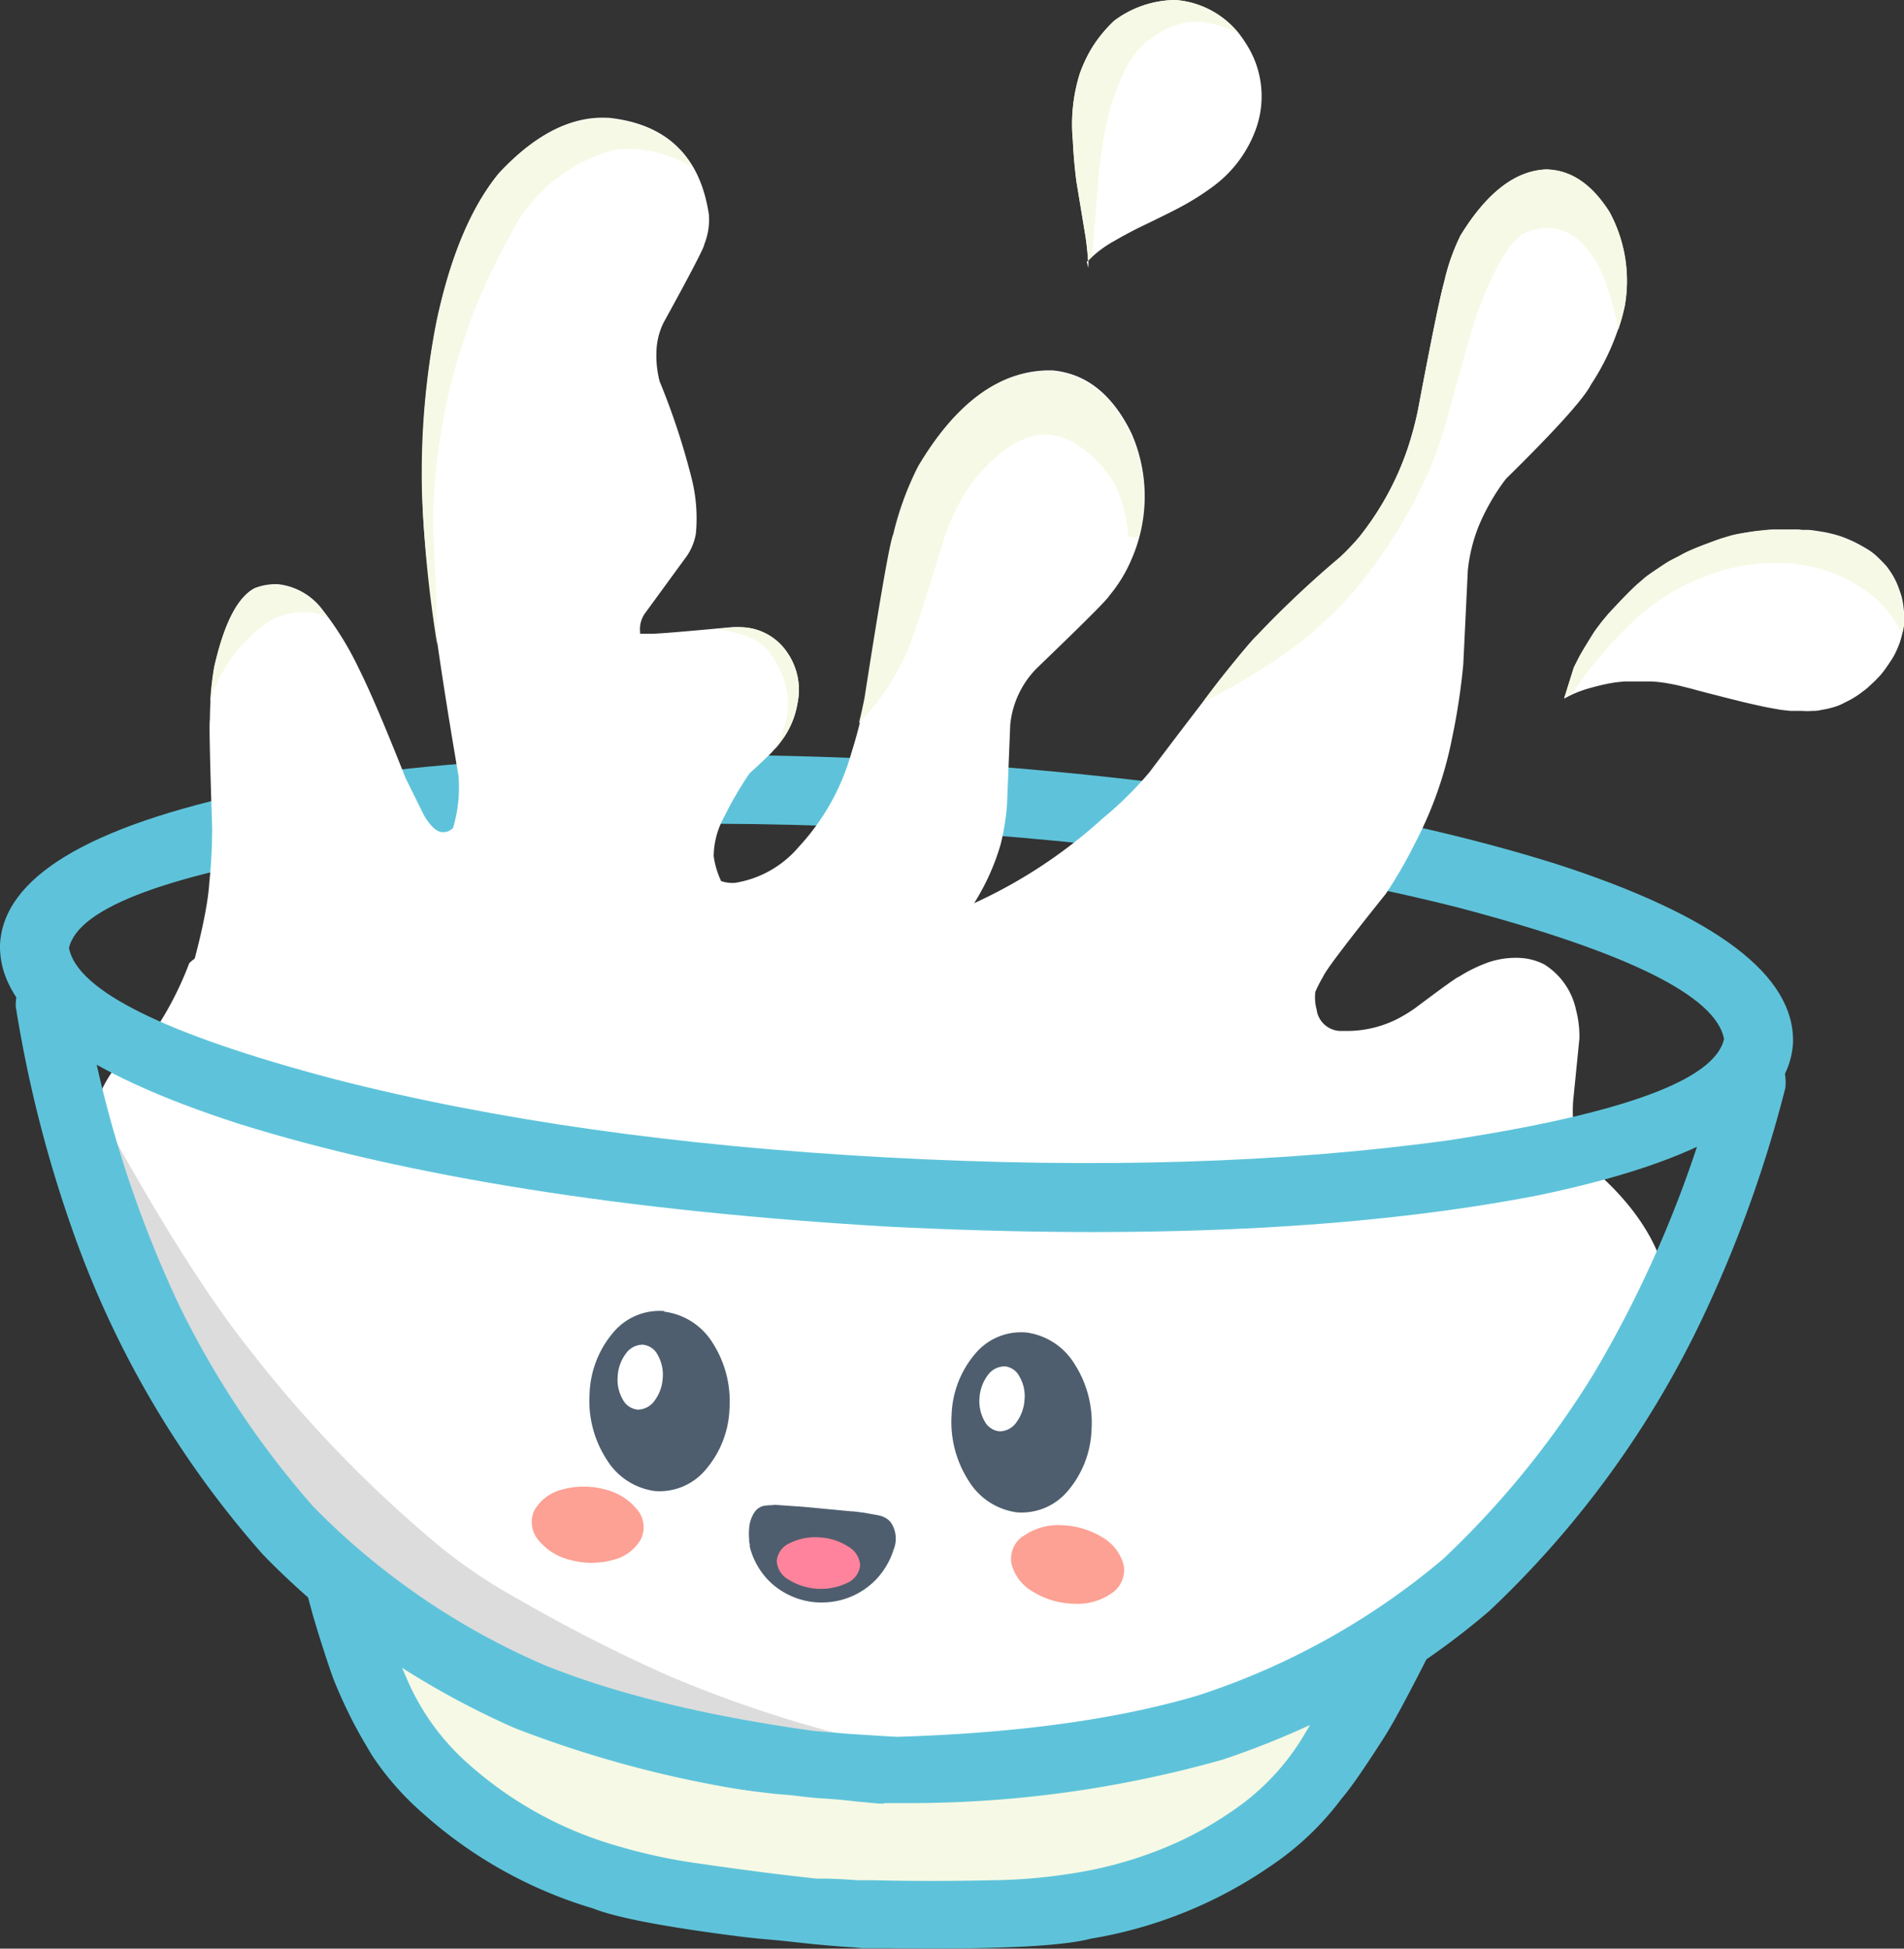
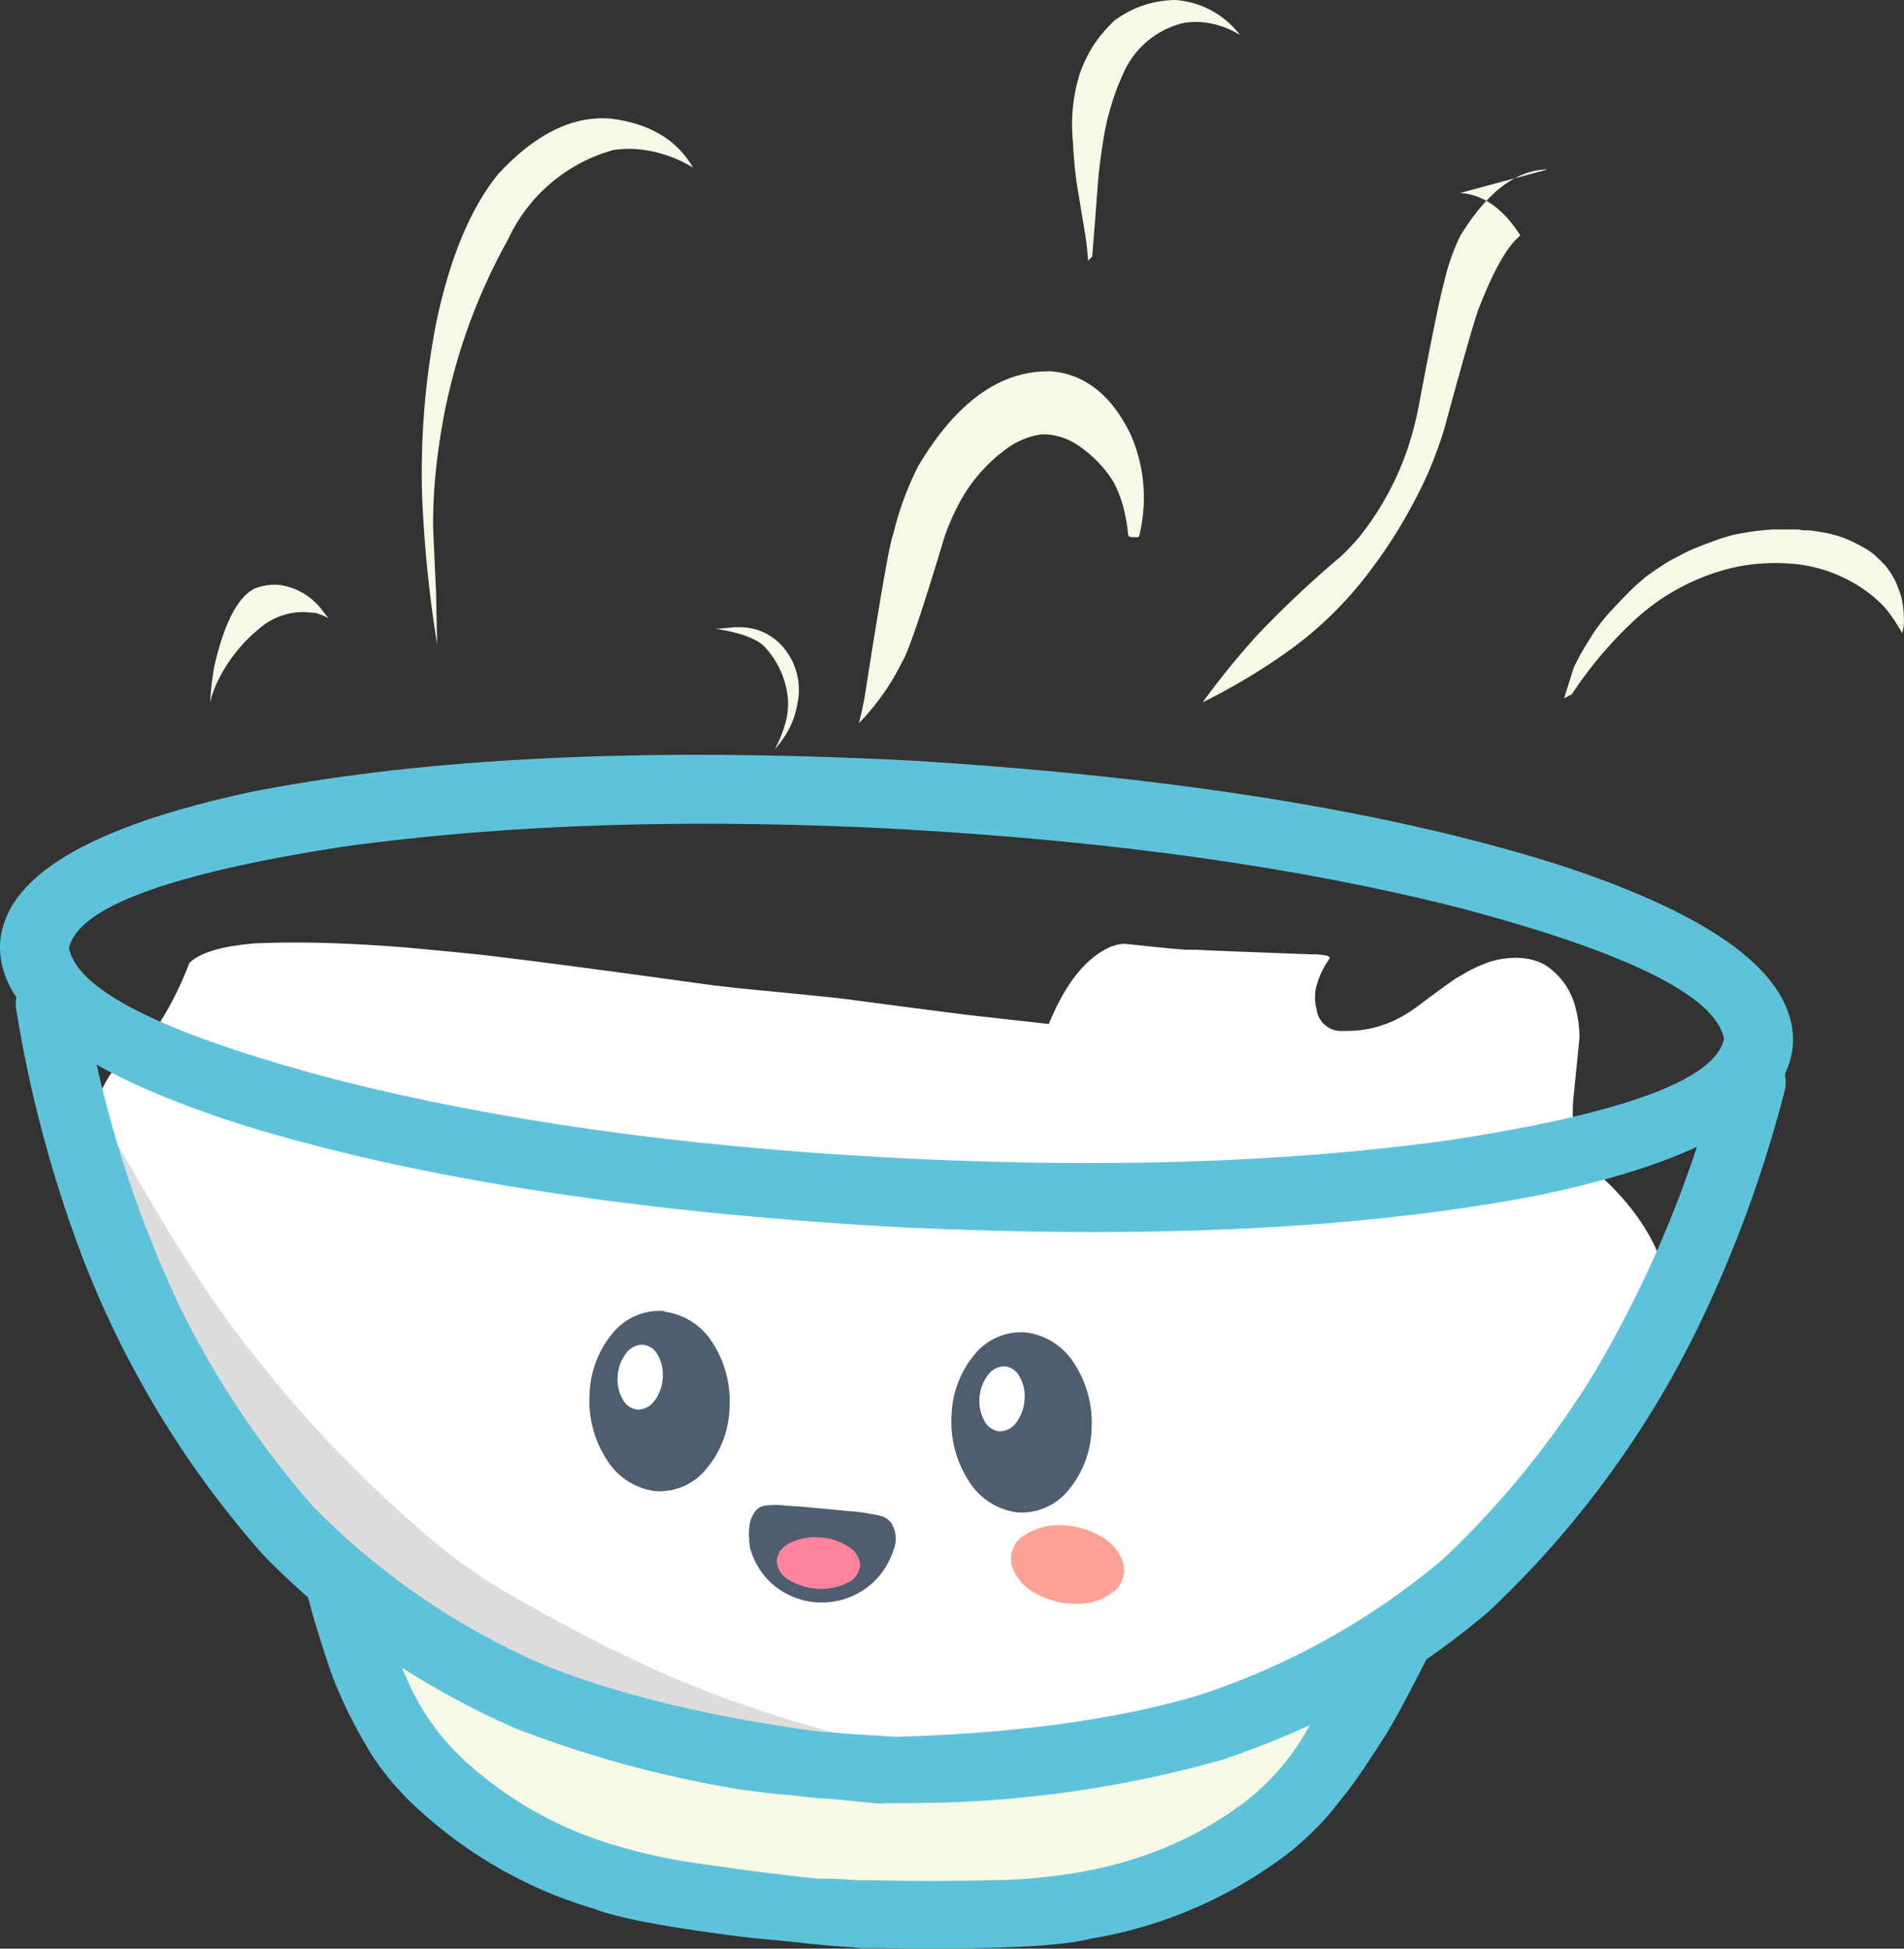
<svg xmlns="http://www.w3.org/2000/svg" viewBox="0 0 184.08 188.39">
  <rect x="0" y="0" width="184.08" height="188.39" fill="#333333" stroke="none" />
  <defs>
    <style>.cls-1{fill:#f6f9e5;}.cls-2{fill:#fff;}.cls-3{fill:#dcdcdc;}.cls-4{fill:#5ec3da;}.cls-5{fill:#a34054;}.cls-6{fill:#4e5e6e;}.cls-7{fill:#ff839c;}.cls-8{fill:#fca194;}</style>
  </defs>
  <title>bowl</title>
  <g id="Calque_2" data-name="Calque 2">
    <g id="Calque_1-2" data-name="Calque 1">
      <path class="cls-1" d="M37.11,156.17l3.48,15.55a30.65,30.65,0,0,0,5.54,5.9,38.33,38.33,0,0,0,12.3,5.76A90.51,90.51,0,0,0,76,186.07a98.75,98.75,0,0,0,19.44.32q10.65-1.12,17-3.85,15.69-7.23,15.93-18.23c-.06-.28-.2-.37-.4-.27q-11.6,3.74-15,4.59a61.58,61.58,0,0,1-8.86,2.06,82.65,82.65,0,0,1-21.37,1A69,69,0,0,1,73.29,170q-10.61-2.76-18.9-5.27-5.67-1.68-17.28-8.58" />
      <path class="cls-2" d="M144,93a14.29,14.29,0,0,0-2.95,1.43c-.13,0-1.52,1-4.19,3A14.3,14.3,0,0,1,135,98.56a10.83,10.83,0,0,1-4.89,1.11h-.38a2.38,2.38,0,0,1-2.44-2.07,4.57,4.57,0,0,1-.08-2,8.16,8.16,0,0,1,1.31-2.89c.06-.13,0-.23-.2-.31a7.36,7.36,0,0,0-1.25-.14l-.42,0c-5.89-.22-9.54-.36-11-.44l-.63,0h-.26q-1.24-.06-5.94-.57a3.3,3.3,0,0,0-1.26.23l-.06,0Q103.85,93,101.4,99h0l-7.85-.88q-5.67-.72-11.52-1.5-1.36-.19-10.43-1.06l-2.87-.33Q55,93.32,48.05,92.49q-1.45-.21-8.48-.86c-1.53-.13-3-.23-4.41-.31-3.92-.22-7.41-.25-10.48-.12q-4.87.4-6.38,1.91l0,0a32.33,32.33,0,0,1-3.62,6.93h0l-.89.65,0,0q-10.46,7.59.66,26.89a67.84,67.84,0,0,0,9.94,14.43A60.75,60.75,0,0,0,37.52,153.4l8,10.4,2.31,1.07q6.77,3.42,25.38,6.53c1.42.21,3,.36,4.72.46a149.41,149.41,0,0,0,21.49-.8q14.27-1.22,22.57-4.45a75.3,75.3,0,0,0,19.06-11q18.22-14.38,20.39-27.3.71-8.89-8.6-16.24h0a15.38,15.38,0,0,1-.58-2.29,14.21,14.21,0,0,1-.17-3.3l.61-6.1a10.26,10.26,0,0,0-.33-2.75,6.86,6.86,0,0,0-3.08-4.4,5.81,5.81,0,0,0-2.34-.62A8.34,8.34,0,0,0,144,93Z" />
      <path class="cls-3" d="M8.3,105l7.86,25.58L17.3,133A53.71,53.71,0,0,0,31.59,150.7a68.79,68.79,0,0,0,23.6,12.16q7.92,3.13,32,6.19A120.54,120.54,0,0,1,64.62,162,155.53,155.53,0,0,1,50,154.54a50.49,50.49,0,0,1-7.21-4.81,121.82,121.82,0,0,1-18.37-18.88q-6.75-8.37-16.17-25.93" />
      <path class="cls-4" d="M87.58,80.19q30.48,1.74,53.48,7.57,24.45,6.46,25.62,12.68-1.29,5.93-26.62,9.8-23.93,3.3-54.27,1.66T32.3,104.32Q7.85,97.86,6.67,91.65,8,85.73,33.28,81.84q23.94-3.3,54.28-1.66m.14-6.67q-38-1.91-63.17,3Q.45,81.6,0,91.35q-.19,9.8,23.11,17.3,24.6,7.68,62.6,9.93,37.53,1.9,62.91-3,24.16-5,24.73-14.75.3-9.8-22.91-17.31-24.51-7.69-62.51-10" />
-       <path class="cls-2" d="M113.64,0a10,10,0,0,0-5.91,2,13.14,13.14,0,0,0-2.12,2.56,13.58,13.58,0,0,0-1.22,2.57,16.46,16.46,0,0,0-.67,6.42c.06,1.25.17,2.6.35,4l.84,5.08c.14.86.23,1.72.29,2.58a10.79,10.79,0,0,1,2.54-1.92c.63-.37,1.39-.78,2.27-1.23q3.31-1.59,4.28-2.13a24.75,24.75,0,0,0,3.12-2,11.92,11.92,0,0,0,4-5.42,9.36,9.36,0,0,0-1-8.38A8.8,8.8,0,0,0,113.66,0Zm-8.47,25.22c-.08.08-.12.12-.09.13l.15.56,0-.71Zm68.71,26-1.21,0-1.17,0c-.43,0-.9.06-1.4.11s-1,.13-1.59.23-1,.19-1.23.26l-.83.25q-.44.14-1.41.51c-.66.24-1.16.45-1.51.6s-.7.32-1,.49-.66.34-1,.52-.75.46-1.29.82-.94.64-1.19.84l-.74.64c-.25.22-.5.46-.76.72s-.62.62-1.06,1.09-.77.82-1,1.07l-.6.72c-.19.24-.37.49-.56.74s-.48.72-.89,1.39-.71,1.18-.9,1.57l-.38.75-.94,3,.47-.25.4-.19.4-.17.4-.15.41-.14.38-.11.4-.11.39-.1.45-.11.56-.12L156,66l.45-.06.62-.06.66,0,.68,0h.68l.36,0h.23l.62.05.7.09.71.13.53.11.56.14.68.17.62.17.83.22,1.06.27.82.21.84.21.92.23.82.19.9.2c.29.07.63.13,1,.2l.92.16.88.1.71,0,.42,0a7.36,7.36,0,0,0,1,0c.21,0,.49,0,.83-.09a8.21,8.21,0,0,0,1-.21,6.07,6.07,0,0,0,.79-.26c.2-.08.46-.22.8-.39s.6-.33.77-.44.35-.23.52-.36.38-.28.61-.47l.72-.67.55-.57.3-.38c.09-.11.24-.33.46-.65s.38-.57.49-.76.2-.37.28-.55.18-.4.29-.69.2-.64.29-1a6.32,6.32,0,0,0,.17-.87,6,6,0,0,0,0-.79,7.65,7.65,0,0,0-.08-1.05,8.27,8.27,0,0,0-.16-.85c-.06-.21-.16-.5-.3-.88a7,7,0,0,0-.41-.92,7.19,7.19,0,0,0-.39-.64,6.44,6.44,0,0,0-.38-.52c-.12-.14-.32-.35-.59-.62a8.18,8.18,0,0,0-.63-.58c-.16-.12-.31-.24-.47-.34s-.44-.27-.86-.5a10.9,10.9,0,0,0-1.16-.56,8.09,8.09,0,0,0-.89-.33c-.24-.08-.52-.15-.85-.23a10.77,10.77,0,0,0-1.14-.21c-.43-.07-.74-.11-.92-.12l-.45,0ZM149.63,16.38h-.08q-4.5.12-8.35,6.39a20.11,20.11,0,0,0-1.57,4.47q-.6,2.11-2.55,12.45a32.46,32.46,0,0,1-1,3.71,28.18,28.18,0,0,1-4.63,8.47,22.1,22.1,0,0,1-1.9,2,98.92,98.92,0,0,0-8.06,7.6q-1.17,1-10.37,13.2a35.17,35.17,0,0,1-4.51,4.45,48.28,48.28,0,0,1-12.43,8.2h0a22.4,22.4,0,0,0,2.56-5.68,22.77,22.77,0,0,0,.62-3.86l.31-7.7a9,9,0,0,1,2.57-5.48q6.75-6.49,7-7a13.86,13.86,0,0,0,2.17-3.56,15.18,15.18,0,0,0,0-12.11q-2.75-5.68-7.66-6.12h-.07q-7.28-.13-12.82,9.21a29.38,29.38,0,0,0-2.41,6.58q-.47,1-2.78,15.83a47.86,47.86,0,0,1-1.37,5.4,22.13,22.13,0,0,1-5.09,9.06,10.17,10.17,0,0,1-6.2,3.47h-.35a3.41,3.41,0,0,1-.94-.18h0A8.26,8.26,0,0,1,69,82.77,8,8,0,0,1,70,79a34.82,34.82,0,0,1,2.48-4.25h0c1.28-1.16,2-1.86,2.2-2.09a13.66,13.66,0,0,0,1.09-1.37A8.24,8.24,0,0,0,77.1,68a6.32,6.32,0,0,0-1-4.93,5.49,5.49,0,0,0-4.19-2.42h-.05a7.87,7.87,0,0,0-1.31,0c-4.7.44-7.29.65-7.74.62h0l-.92,0h0a.5.5,0,0,1,0-.13,2.65,2.65,0,0,1,.53-1.93l4-5.48a5.42,5.42,0,0,0,.86-2.16,15.8,15.8,0,0,0-.44-5.43,68.63,68.63,0,0,0-3.07-9.28,10,10,0,0,1-.3-3,6.77,6.77,0,0,1,.67-2.64c2.71-4.92,4-7.44,3.94-7.57a6.44,6.44,0,0,0,.46-2.88q-1.26-8.47-9.67-9.38h-.11q-5.28-.28-10.52,5.35-4,4.89-6,14.28a75.9,75.9,0,0,0-1.4,16.6q0,7,3.48,27.33a13.57,13.57,0,0,1-.52,5.09,1.29,1.29,0,0,1-1,.41c-.58,0-1.19-.58-1.81-1.63l-1.78-3.6q-2.94-7.45-4.53-10.61a29.76,29.76,0,0,0-3.43-5.57,6.22,6.22,0,0,0-4.37-2.56,5.57,5.57,0,0,0-2.26.38c-1.65.87-2.94,3.4-3.89,7.59a33,33,0,0,0-.44,5.17q-.11.35.22,10.42c0,1.88-.1,3.63-.27,5.24Q20,89.2,17.36,97.76l61.74,6.39a24.11,24.11,0,0,0-1-3h0a15,15,0,0,0,2.87-.92h0q1.58.91,14.42,4.26a52.47,52.47,0,0,0,9.86,1.55q12.49.65,19-4a7.17,7.17,0,0,0,1.68-1.92,15.71,15.71,0,0,1,2-5.72q.39-.92,6.06-8a44,44,0,0,0,2.77-4.79,37.43,37.43,0,0,0,3.63-10.26,63.78,63.78,0,0,0,1.08-7.1l.44-9.11a15.94,15.94,0,0,1,1-4.15,20.56,20.56,0,0,1,2.69-4.7q7.2-7.08,8.23-9.13a23.15,23.15,0,0,0,3.25-7.59,14,14,0,0,0-1.47-9.06q-2.48-3.91-5.84-4.11Z" />
      <path class="cls-1" d="M113.64,0a10,10,0,0,0-5.91,2,13.14,13.14,0,0,0-2.12,2.56,13.58,13.58,0,0,0-1.22,2.57,16.46,16.46,0,0,0-.67,6.42c.06,1.25.17,2.6.35,4l.84,5.08c.14.86.23,1.72.29,2.58q.18-.2.39-.39h0q.21-2.43.58-7.42.14-1.57.48-3.75a24.79,24.79,0,0,1,2.08-6.83,8.5,8.5,0,0,1,5.66-4.59,6.88,6.88,0,0,1,1.63-.1,8.41,8.41,0,0,1,3.87,1.26A8.63,8.63,0,0,0,113.66,0Z" />
      <path class="cls-1" d="M48.2,16.79q-4,4.89-6,14.28a75.9,75.9,0,0,0-1.4,16.6,120.56,120.56,0,0,0,1.46,14.6l-.1-4.91-.29-6.44a52.79,52.79,0,0,1,.57-7.81,57,57,0,0,1,6.7-20,15.86,15.86,0,0,1,10.18-8.61,10.79,10.79,0,0,1,2.12-.09A12.44,12.44,0,0,1,67,16.2q-2.4-4.12-8.14-4.75h-.11Q53.44,11.16,48.2,16.79Z" />
      <path class="cls-1" d="M70.57,60.68l-1.42.13h0c.29,0,.57.07.86.12,2.09.4,3.46,1,4.09,1.8a8.46,8.46,0,0,1,2.08,4.91A6.94,6.94,0,0,1,75.9,70a11.35,11.35,0,0,1-1,2.45,12.34,12.34,0,0,0,.87-1.12A8.24,8.24,0,0,0,77.1,68a6.32,6.32,0,0,0-1-4.93,5.49,5.49,0,0,0-4.19-2.42h-.05A7.87,7.87,0,0,0,70.57,60.68Z" />
      <path class="cls-1" d="M24.59,56.91c-1.65.87-2.94,3.4-3.89,7.59a28.85,28.85,0,0,0-.38,3.42,8.89,8.89,0,0,1,.52-1.61,15,15,0,0,1,4.29-5.59,6.4,6.4,0,0,1,4.7-1.52l.7.06a6.33,6.33,0,0,1,1.22.51c-.17-.23-.35-.46-.53-.68a6.22,6.22,0,0,0-4.37-2.56A5.57,5.57,0,0,0,24.59,56.91Z" />
      <path class="cls-1" d="M88.77,45.07a29.38,29.38,0,0,0-2.41,6.58q-.47,1-2.78,15.83c-.17.86-.35,1.67-.54,2.44a23.32,23.32,0,0,0,4.24-6.05q.84-1.35,4.08-12.1a22.56,22.56,0,0,1,1.17-2.72,15.46,15.46,0,0,1,4.54-5.48A7.53,7.53,0,0,1,100.64,42a5.61,5.61,0,0,1,.58,0,6.19,6.19,0,0,1,3.27,1.24,11.49,11.49,0,0,1,3.2,3.42,12.41,12.41,0,0,1,.84,2.09,16.69,16.69,0,0,1,.54,2.94c0,.1.08.18.22.23a4.36,4.36,0,0,0,.82,0h0a15.27,15.27,0,0,0-.79-9.9q-2.75-5.68-7.66-6.12h-.07Q94.32,35.73,88.77,45.07Z" />
-       <path class="cls-1" d="M149.63,16.38h-.08q-4.5.12-8.35,6.39a20.11,20.11,0,0,0-1.57,4.47q-.6,2.11-2.55,12.45a32.46,32.46,0,0,1-1,3.71,28.18,28.18,0,0,1-4.63,8.47,22.1,22.1,0,0,1-1.9,2,98.92,98.92,0,0,0-8.06,7.6,78.88,78.88,0,0,0-5.22,6.43,60.1,60.1,0,0,0,7.55-4.44,36.34,36.34,0,0,0,8.87-8.58,48.66,48.66,0,0,0,5.37-9.13,42.39,42.39,0,0,0,1.58-4.3q3-11.07,3.48-12,2.05-5.22,3.87-6.68a5.27,5.27,0,0,1,2.83-.74,5,5,0,0,1,3.25,1.61,9.72,9.72,0,0,1,1.91,3,27,27,0,0,1,1.47,5.25,17.37,17.37,0,0,0,.64-2.33,14,14,0,0,0-1.47-9.06q-2.48-3.91-5.84-4.11Z" />
+       <path class="cls-1" d="M149.63,16.38h-.08q-4.5.12-8.35,6.39a20.11,20.11,0,0,0-1.57,4.47q-.6,2.11-2.55,12.45a32.46,32.46,0,0,1-1,3.71,28.18,28.18,0,0,1-4.63,8.47,22.1,22.1,0,0,1-1.9,2,98.92,98.92,0,0,0-8.06,7.6,78.88,78.88,0,0,0-5.22,6.43,60.1,60.1,0,0,0,7.55-4.44,36.34,36.34,0,0,0,8.87-8.58,48.66,48.66,0,0,0,5.37-9.13,42.39,42.39,0,0,0,1.58-4.3q3-11.07,3.48-12,2.05-5.22,3.87-6.68q-2.48-3.91-5.84-4.11Z" />
      <path class="cls-1" d="M173.88,51.19l-1.21,0-1.17,0c-.43,0-.9.06-1.4.11s-1,.13-1.59.23-1,.19-1.23.26l-.83.25q-.44.14-1.41.51c-.66.24-1.16.45-1.51.6s-.7.32-1,.49-.66.34-1,.52-.75.46-1.29.82-.94.64-1.19.84l-.74.64c-.25.22-.5.46-.76.72s-.62.62-1.06,1.09-.77.82-1,1.07l-.6.72c-.19.24-.37.49-.56.74s-.48.72-.89,1.39-.71,1.18-.9,1.57l-.38.75-.94,3,.47-.25.27-.13h0a39,39,0,0,1,5.76-6.89,21.22,21.22,0,0,1,10-5.4,19.08,19.08,0,0,1,5.25-.36A14.12,14.12,0,0,1,178.55,56a13.33,13.33,0,0,1,3.61,2.66,13.76,13.76,0,0,1,1.46,2.07c.09.15.19.31.29.49q.12-.54.15-.81a6,6,0,0,0,0-.79,7.65,7.65,0,0,0-.08-1.05,8.27,8.27,0,0,0-.16-.85c-.06-.21-.16-.5-.3-.88a7,7,0,0,0-.41-.92,7.19,7.19,0,0,0-.39-.64,6.44,6.44,0,0,0-.38-.52c-.12-.14-.32-.35-.59-.62a8.18,8.18,0,0,0-.63-.58c-.16-.12-.31-.24-.47-.34s-.44-.27-.86-.5a10.9,10.9,0,0,0-1.16-.56,8.09,8.09,0,0,0-.89-.33c-.24-.08-.52-.15-.85-.23a10.77,10.77,0,0,0-1.14-.21c-.43-.07-.74-.11-.92-.12l-.45,0Z" />
      <path class="cls-5" d="M138.69,150.71Z" />
      <path class="cls-4" d="M85.47,174.38c-.43,0-.82,0-1.16,0a2.47,2.47,0,0,1-.29-.06h.48l.33,0,.64,0ZM38.83,161.21a81.2,81.2,0,0,0,10.92,5.85,108.32,108.32,0,0,0,25.52,6.48h0l.82.17c1.24.23,2.16.38,2.75.43.36.05,1.12.11,2.3.18h.13q.52,0,1.2,0l1,0h0l.43,0h.38l.19,0c1,0,1.9,0,2.84,0H88a111.27,111.27,0,0,0,30.23-4.21,83.34,83.34,0,0,0,8.42-3.34h0l-.12.22h0l-.27.44a23.05,23.05,0,0,1-7,7.57,35.45,35.45,0,0,1-5,2.91h0a38.87,38.87,0,0,1-10.49,3.19,53,53,0,0,1-8,.68q-5.77.13-11.25,0h-.06l-.41,0H84l-.91,0h-.12l-1.46-.1L80,181.62h-.07l-1,0q-5.48-.6-11.21-1.44a52.73,52.73,0,0,1-7.83-1.66,36.87,36.87,0,0,1-14.62-8,23,23,0,0,1-6-8.37c-.14-.3-.27-.61-.4-.93Zm127.48-58.08a111.52,111.52,0,0,1-12.18,29.6,87.34,87.34,0,0,1-14.62,18,70.36,70.36,0,0,1-23.68,13.18q-11.68,3.47-29.07,4h0l-1-.05-3.9-.25-1.49-.13h0l-.12,0-1.64-.15h0Q63.1,165.18,52.69,161a70.26,70.26,0,0,1-22.37-15.31,88,88,0,0,1-12.9-19.29A111.57,111.57,0,0,1,8,95.81,3.39,3.39,0,0,0,5,93.6H4.86c-2.23.28-3.35,1.51-3.34,3.69a122.72,122.72,0,0,0,5.64,22.06,94.57,94.57,0,0,0,18.26,30.94q2.1,2.16,4.36,4.14h0l.48,1.76.42,1.41c.83,2.65,1.39,4.32,1.67,5,.55,1.35,1.15,2.64,1.78,3.87h0c.27.52.54,1,.83,1.53h0l.81,1.38.19.31h0l0,0h0a27.54,27.54,0,0,0,4.94,5.63,43,43,0,0,0,16.46,9.19q3.42,1.36,14.67,2.77h0l1.32.14,2,.18,3.26.35.86.08c1.1.1,2.1.18,3,.23l.84.08.27,0h1.32l1,0h0l-.1,0h0q15.39.21,19.64-.91a43,43,0,0,0,17.47-7.07,28.09,28.09,0,0,0,6.81-6.49h0c.36-.43.64-.78.83-1.06.67-.87,1.75-2.48,3.26-4.83q1.14-1.75,4.1-7.56h0a73.83,73.83,0,0,0,6.06-4.66,94.66,94.66,0,0,0,21-29.13,122.31,122.31,0,0,0,7.64-21.45c.21-2.16-.78-3.49-3-4h-.16A3.38,3.38,0,0,0,166.31,103.13Z" />
      <path class="cls-6" d="M99.19,128.82a5.77,5.77,0,0,0-4.91,2.06A9.6,9.6,0,0,0,92,136.81a10.5,10.5,0,0,0,1.65,6.35,6.47,6.47,0,0,0,4.66,3.05,5.82,5.82,0,0,0,4.91-2.05,9.63,9.63,0,0,0,2.31-5.94,10.49,10.49,0,0,0-1.64-6.35,6.47,6.47,0,0,0-4.66-3.05" />
      <path class="cls-2" d="M97.11,132.1a2,2,0,0,0-1.61.85,4.06,4.06,0,0,0-.8,2.19,3.89,3.89,0,0,0,.48,2.24,1.86,1.86,0,0,0,1.46,1,2,2,0,0,0,1.61-.85,4.06,4.06,0,0,0,.8-2.19,3.76,3.76,0,0,0-.48-2.25,1.81,1.81,0,0,0-1.46-1" />
      <path class="cls-6" d="M64.21,126.75a5.83,5.83,0,0,0-4.91,2.06A9.63,9.63,0,0,0,57,134.75a10.43,10.43,0,0,0,1.65,6.35,6.47,6.47,0,0,0,4.66,3.05,5.8,5.8,0,0,0,4.91-2.06,9.57,9.57,0,0,0,2.31-5.93,10.49,10.49,0,0,0-1.64-6.35,6.47,6.47,0,0,0-4.66-3" />
      <path class="cls-2" d="M62.13,130a2,2,0,0,0-1.61.85,4,4,0,0,0-.8,2.19,3.81,3.81,0,0,0,.48,2.24,1.82,1.82,0,0,0,1.46,1,2,2,0,0,0,1.61-.85,4,4,0,0,0,.8-2.19,3.81,3.81,0,0,0-.48-2.24,1.81,1.81,0,0,0-1.46-1" />
      <path class="cls-6" d="M74.85,145.51a7,7,0,0,0-1,.07,1.46,1.46,0,0,0-.89.6,3.11,3.11,0,0,0-.53,1.56,5.56,5.56,0,0,0,0,1.07c0,.2,0,.35.06.46a2.51,2.51,0,0,0,0,.27h0a7.2,7.2,0,0,0,1.94,3.38,7.28,7.28,0,0,0,4.67,2h.48a7.24,7.24,0,0,0,5.08-2.18,7.43,7.43,0,0,0,1.74-2.94h0a2.8,2.8,0,0,0-.27-2.61,1.85,1.85,0,0,0-.84-.59,3.08,3.08,0,0,0-.45-.12l-1.28-.23h0c-.68-.09-1.09-.14-1.23-.14h-.05l-4.54-.43-3-.21Z" />
      <path class="cls-7" d="M79.2,148.63a5.54,5.54,0,0,0-2.87.57,2.07,2.07,0,0,0-1.23,1.69,2.19,2.19,0,0,0,1.13,1.82,5.92,5.92,0,0,0,5.69.32,2.1,2.1,0,0,0,1.24-1.69A2.22,2.22,0,0,0,82,149.52a5.55,5.55,0,0,0-2.83-.89" />
      <path class="cls-8" d="M98.88,148.52a2.69,2.69,0,0,0-1.09,2.66,4.33,4.33,0,0,0,2.09,2.71,7.87,7.87,0,0,0,4.05,1.16,5.77,5.77,0,0,0,3.62-1.07,2.7,2.7,0,0,0,1.09-2.66,4.36,4.36,0,0,0-2.09-2.71,8,8,0,0,0-4-1.16,5.8,5.8,0,0,0-3.63,1.07" />
-       <path class="cls-8" d="M61.65,146a2.66,2.66,0,0,1,.31,2.81,4.23,4.23,0,0,1-2.7,2,7.82,7.82,0,0,1-4.13,0,5.63,5.63,0,0,1-3.14-2,2.66,2.66,0,0,1-.32-2.81,4.28,4.28,0,0,1,2.7-2,7.82,7.82,0,0,1,4.13,0,5.63,5.63,0,0,1,3.14,2" />
      <path class="cls-1" d="M68.61,172.64l6.29,3.27,1.1,0h3.69l.87,0q1.27,0,2.4-.15a13.5,13.5,0,0,0,4.54-1.15l-4.84-.46L81.33,174l-.74-.06-1.87-.13-1.06-.11c-.69-.09-1.18-.14-1.48-.17l-1.41-.12L73,173.2l-2.52-.31-1.88-.26" />
    </g>
  </g>
</svg>